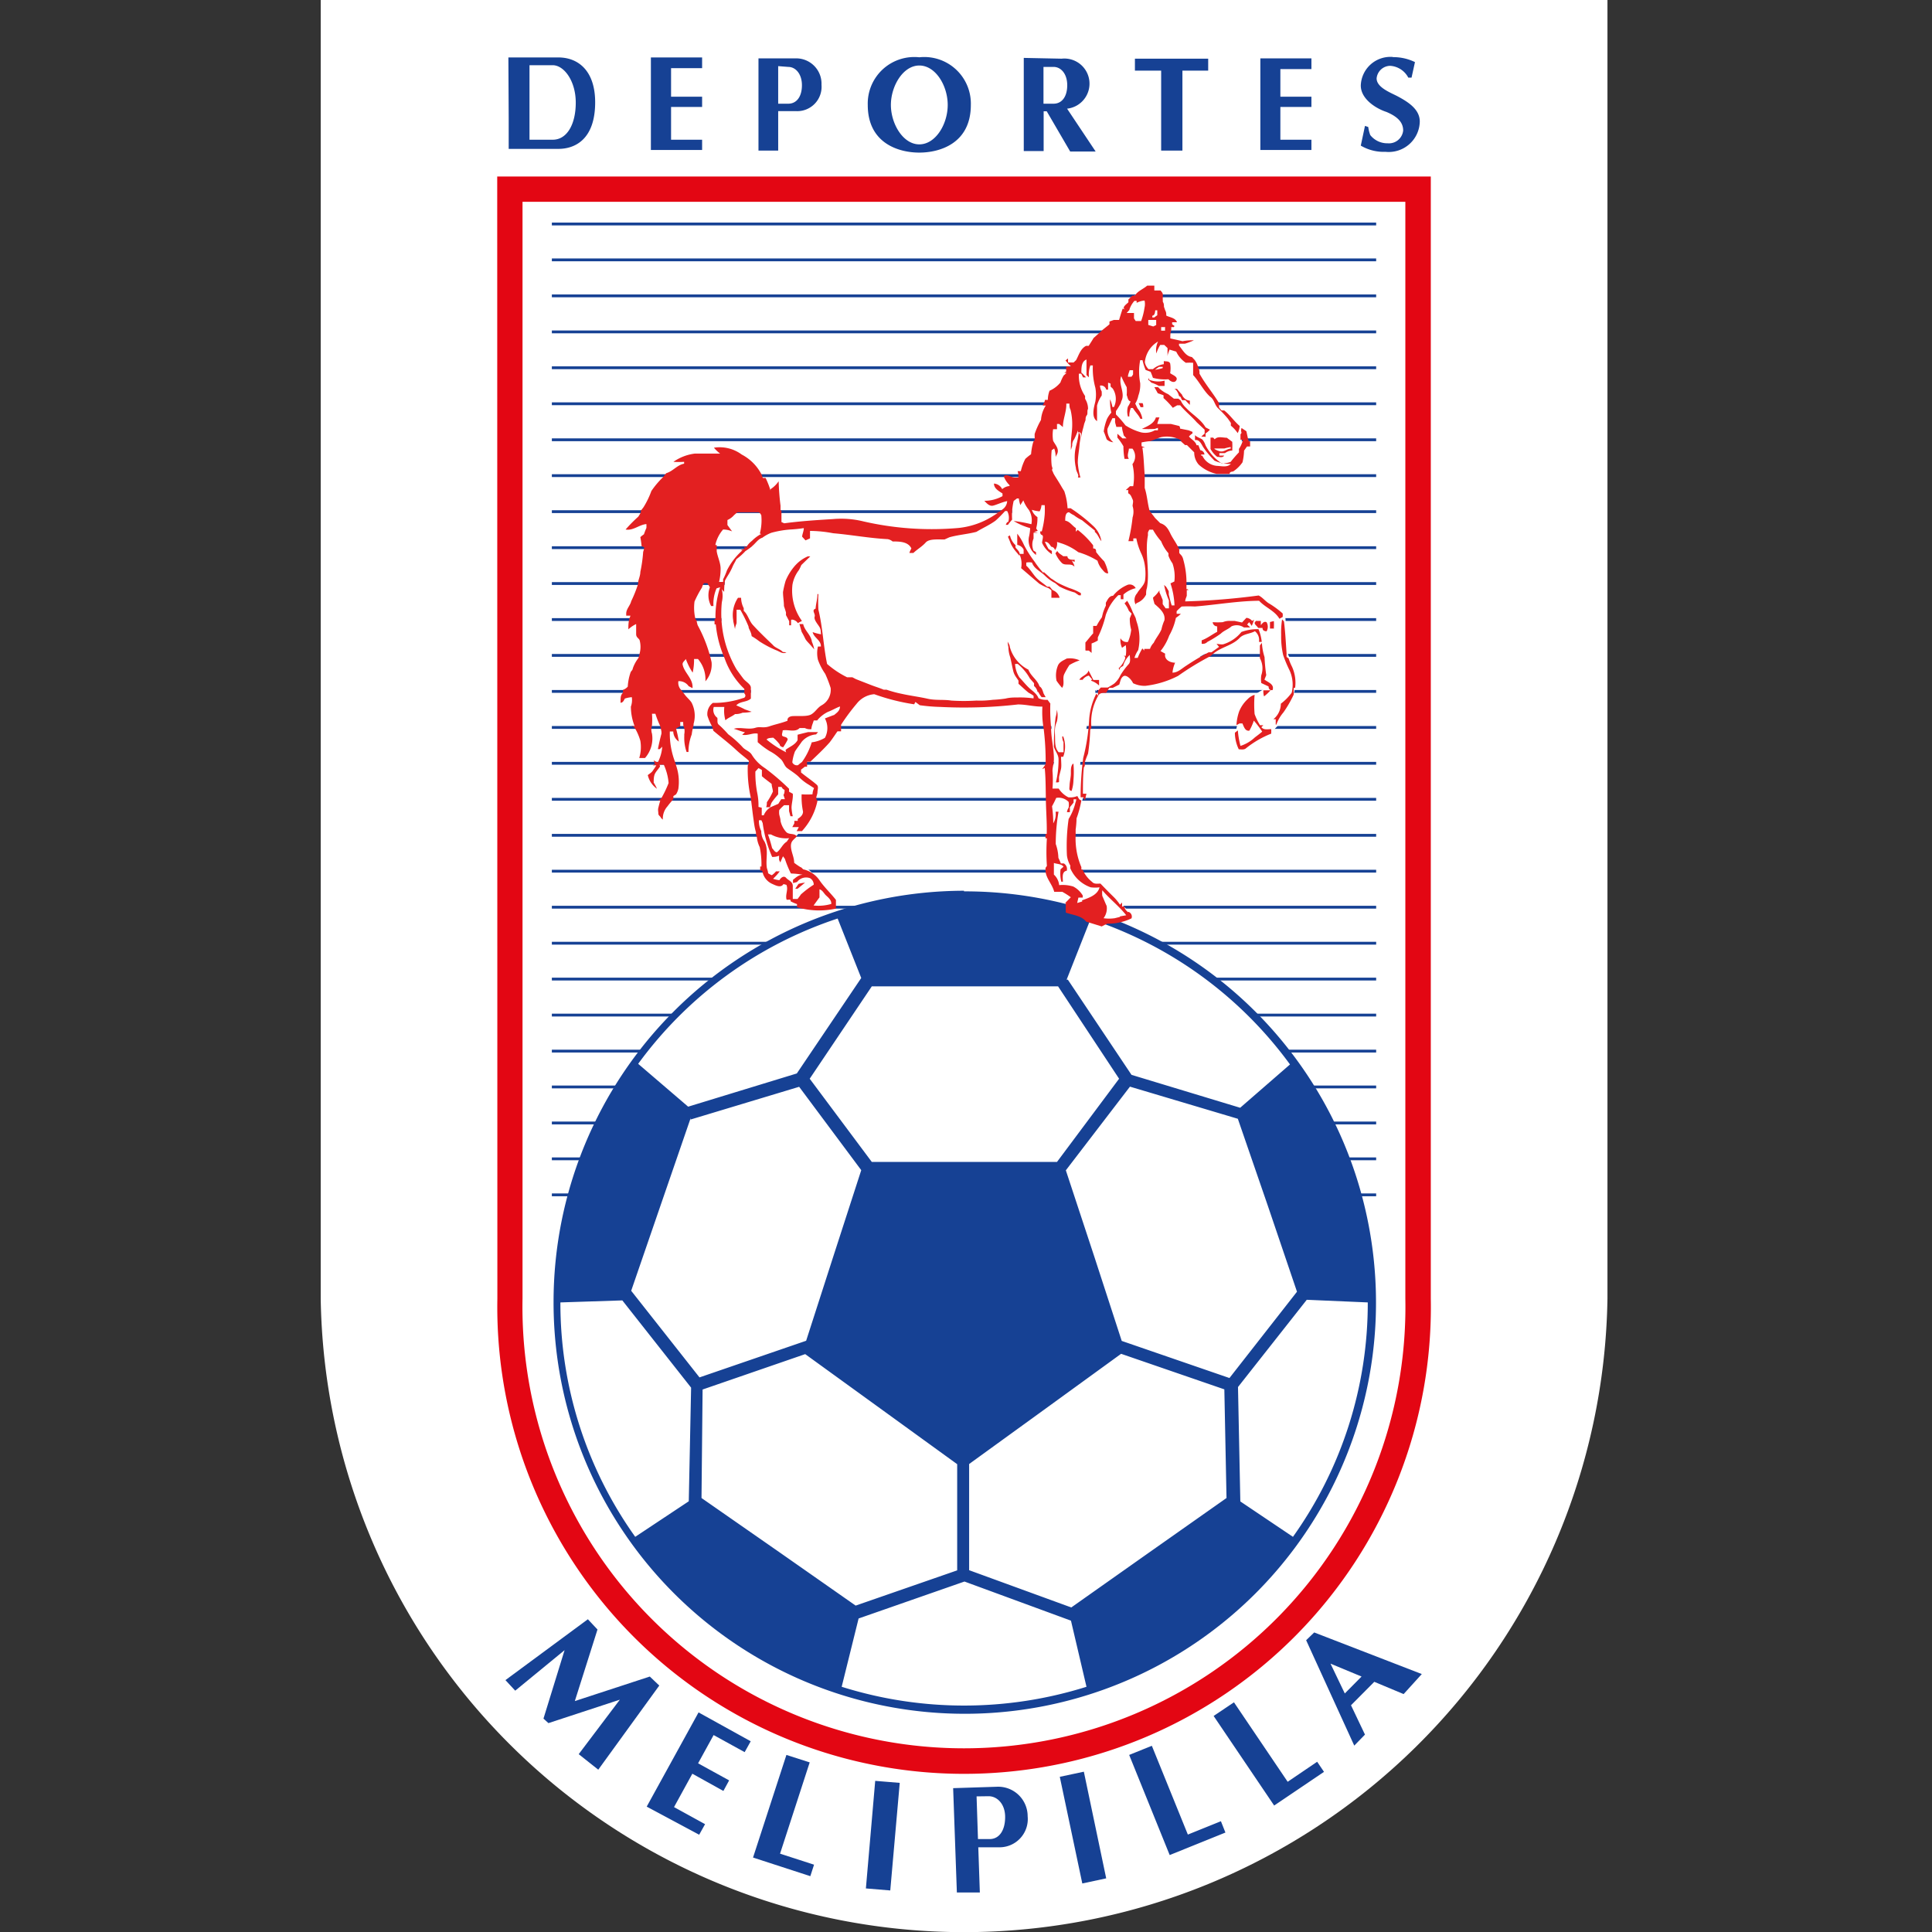
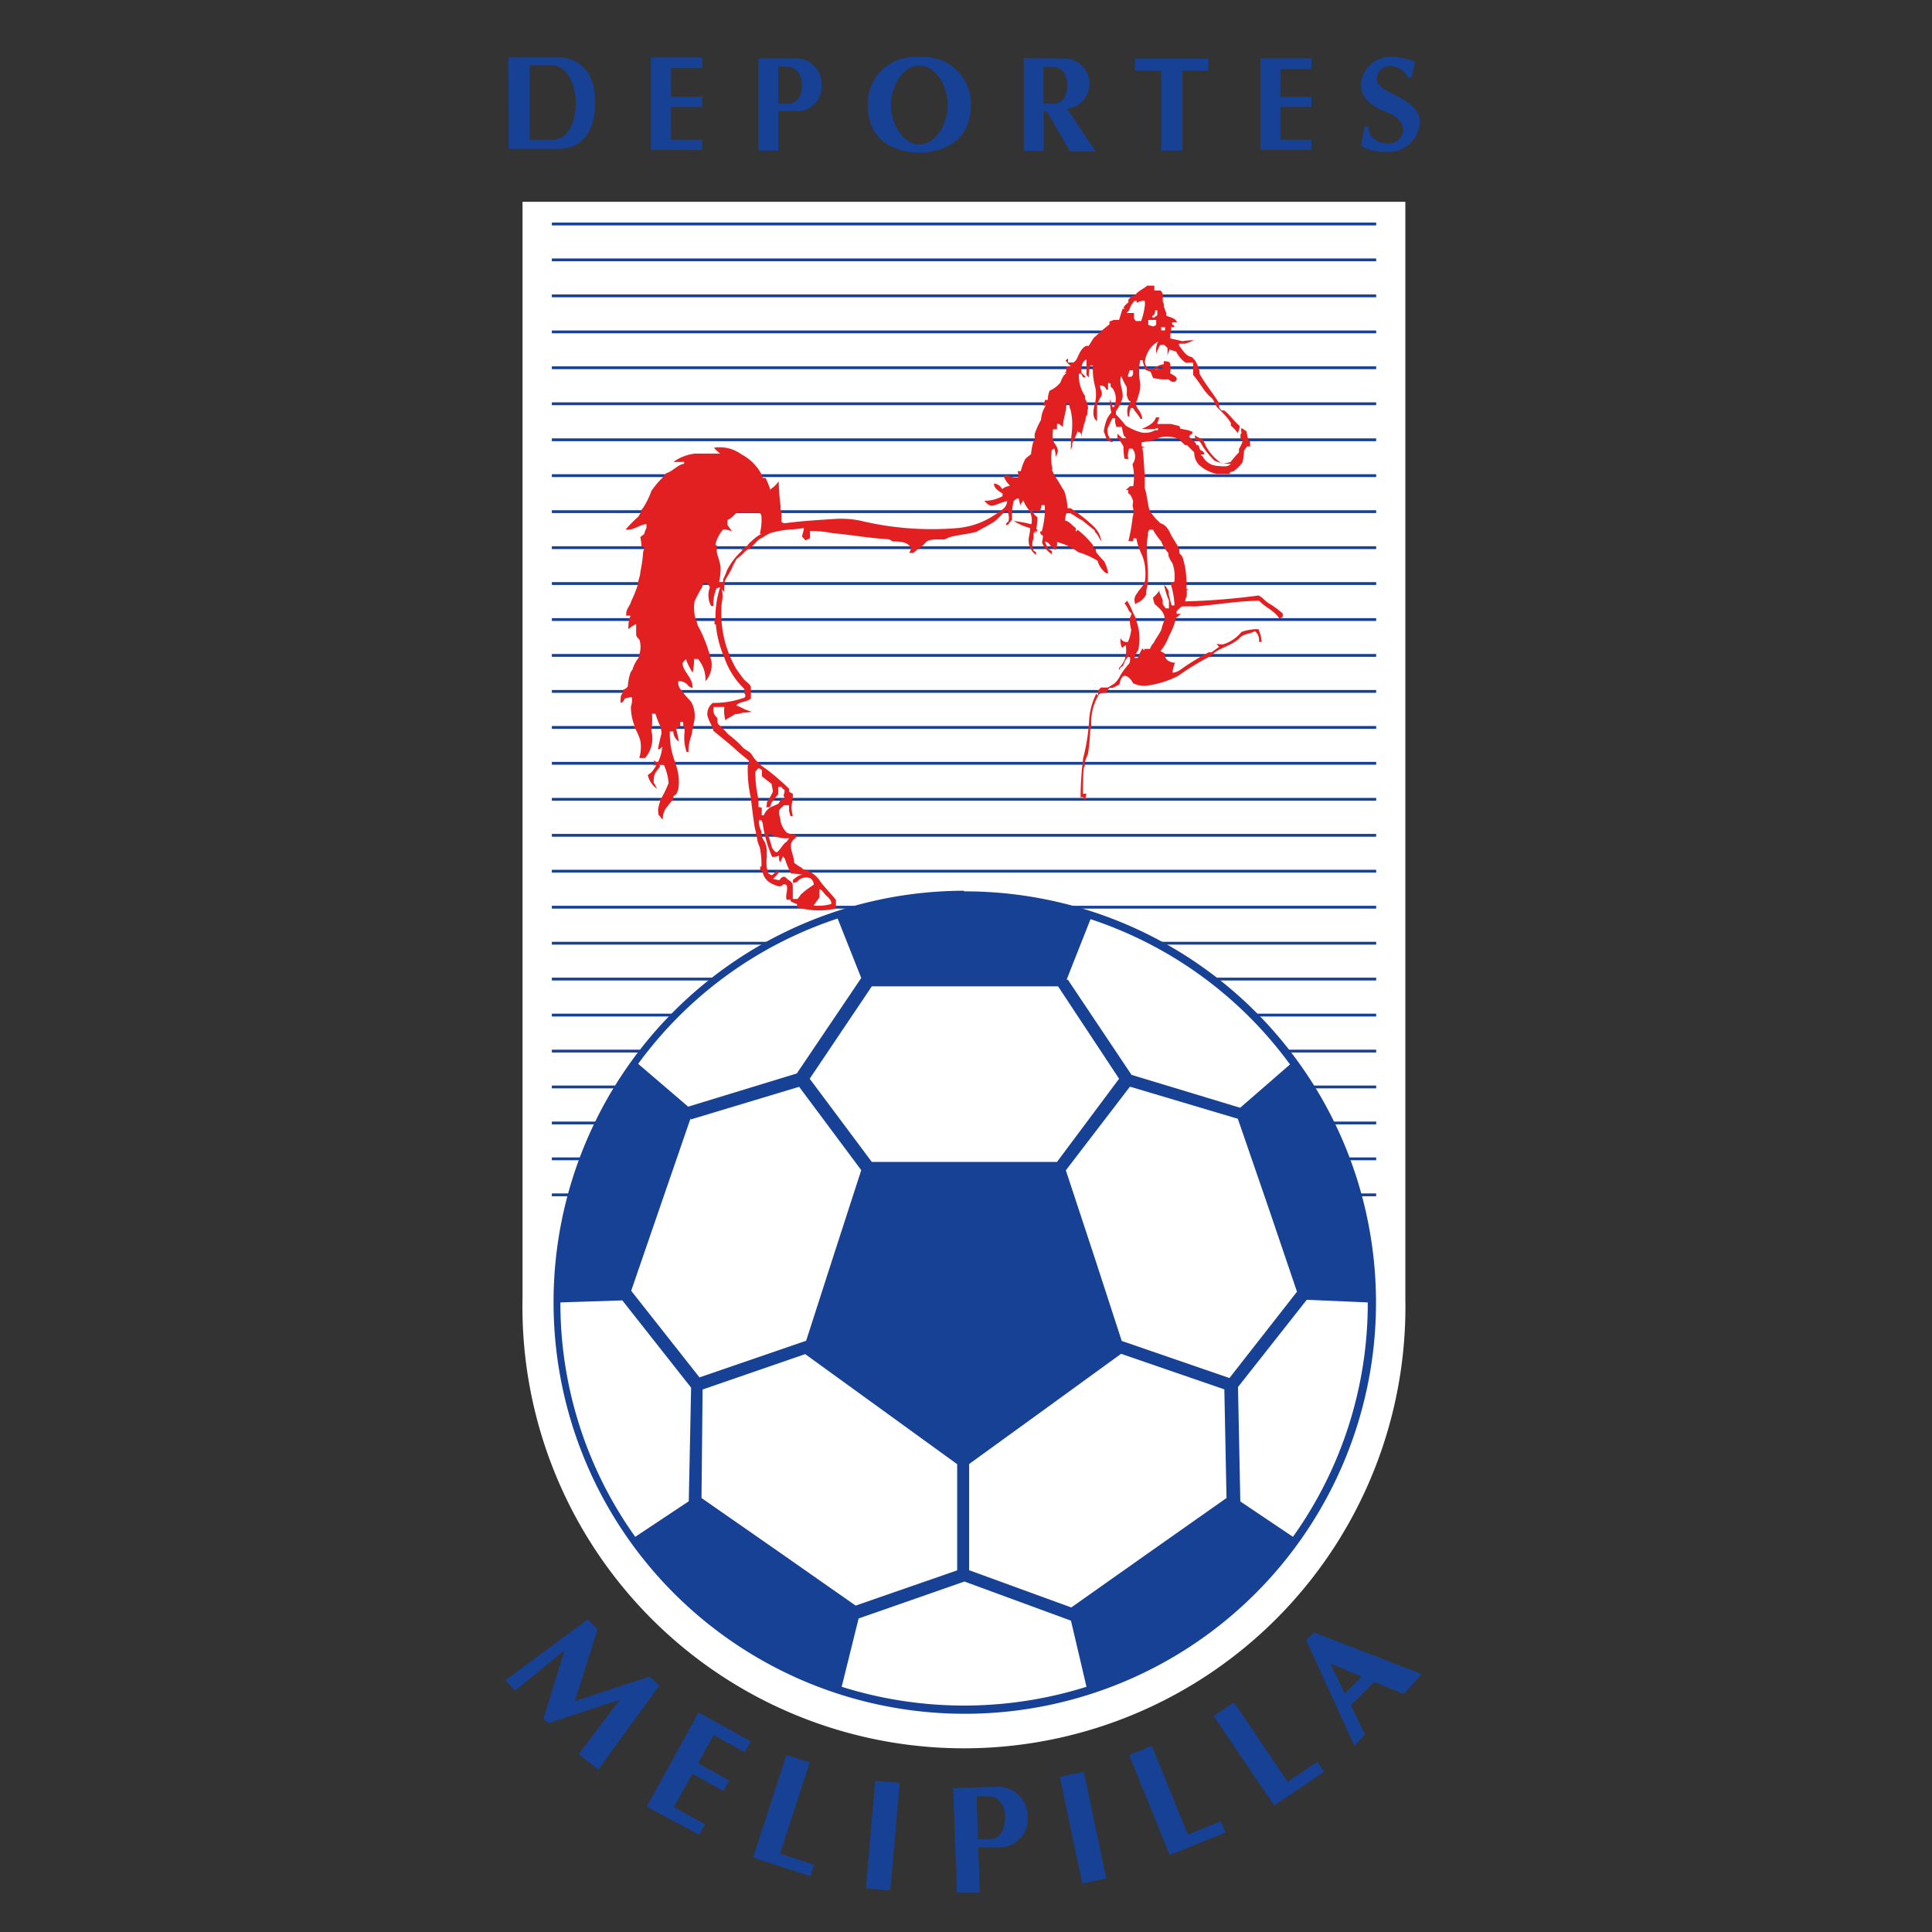
<svg xmlns="http://www.w3.org/2000/svg" width="500" height="500" fill="none">
  <rect width="100%" height="100%" fill="#333333" stroke="none" />
-   <path fill="#fff" d="M416.009 0v336.062a166.524 166.524 0 0 1-333.009 0V0h333.009Z" />
+   <path fill="#fff" d="M416.009 0v336.062V0h333.009Z" />
  <path fill="#fff" d="M135.228 52.227v283.835a114.253 114.253 0 0 0 114.237 116.4 114.249 114.249 0 0 0 81.545-34.226 114.254 114.254 0 0 0 32.692-82.174V52.228H135.228Z" />
  <path stroke="#164194" stroke-miterlimit="3.86" stroke-width=".73" d="M142.821 57.97h213.328M142.821 67.254h213.328M142.821 76.571h213.328M142.821 85.894h213.328M142.821 95.176h213.328M142.821 104.494h213.328M142.821 113.815h213.328M142.821 123.094h213.328M142.821 132.416h213.328M142.821 141.737h213.328M142.821 151.017h213.328M142.821 160.338h213.328M142.821 169.617h213.328M142.821 178.938h213.328M142.821 188.261h213.328M142.821 197.539h213.328M142.821 206.861h213.328M142.821 216.179h213.328M142.821 225.461h213.328M142.821 234.783h213.328M142.821 244.101h213.328M142.821 253.384h213.328M142.821 262.701h213.328M142.821 272.023h213.328M142.821 281.302h213.328M142.821 290.624h213.328M142.821 299.906h213.328M142.821 309.225h213.328" />
  <path fill="#fff" d="M144.025 336.946a105.46 105.46 0 1 1 210.92 0 105.46 105.46 0 0 1-210.92 0Z" />
  <path fill="#164194" d="M216.782 237.714a104.452 104.452 0 0 0-51.624 37.603l12.936 11.089 28.122-8.598 16.673-24.707-6.107-15.387Zm-71.752 99.352a104.094 104.094 0 0 0 19.364 60.664l13.861-9.2.602-29.408-17.797-22.578-16.03.522Zm72.797 99.473a105.667 105.667 0 0 0 63.355 0l-4.017-17.115-27.56-10.124-27.399 9.562-4.379 17.677Zm116.788-38.809a104.094 104.094 0 0 0 19.364-60.664l-15.789-.683-17.797 22.578.603 29.609 13.619 9.16Zm-.764-122.252a104.46 104.46 0 0 0-51.624-37.604l-6.187 15.669h.321l16.472 24.627 28.122 8.517 12.896-11.209Zm-84.367-44.795a106.42 106.42 0 0 1 98.481 65.595 106.418 106.418 0 0 1-23.013 116.066 106.425 106.425 0 0 1-181.69-75.399 106.421 106.421 0 0 1 106.222-106.423m24.346 24.748h-48.209l-16.07 23.904 16.07 21.534h47.928l16.07-21.534-15.789-23.904Zm-95.053 33.988-7.754 22.498-7.673 22.297 17.677 22.417 27.6-9.481 6.95-21.574 7.312-22.578-16.07-21.574-28.123 8.477.081-.482Zm2.772 98.428 20.087 13.981 19.806 13.86 26.275-9.119v-27.48l-19.244-13.941-20.087-14.543-26.556 9.16-.281 28.082Zm154.11-53.392-7.593-22.377-7.713-22.378-27.922-8.316-16.592 21.654 7.432 22.538 7.031 21.614 27.881 9.602 17.476-22.337Zm-58.414 81.715 20.088-14.181 20.087-14.142-.562-28.122-26.717-9.2-20.087 14.583-19.244 13.941v27.479l26.435 9.642Z" />
-   <path fill="#E30613" d="M135.228 52.227v283.835a114.253 114.253 0 0 0 114.237 116.399 114.248 114.248 0 0 0 81.546-34.226 114.252 114.252 0 0 0 32.691-82.173V52.227H135.228Zm-6.549-6.548H370.29v290.383a120.789 120.789 0 0 1-8.554 46.902 120.793 120.793 0 0 1-65.493 66.699 120.807 120.807 0 0 1-167.524-113.601l-.04-290.383Z" />
-   <path fill="#fff" d="M272.865 202.8a29.993 29.993 0 0 0 0-3.816c.039-1.093.16-2.18.362-3.255 0-2.651-.723-5.222-.764-8.035a41.789 41.789 0 0 1-.241-6.347l-.883-.563-7.553-.763h-.362l-2.893.201a22.31 22.31 0 0 1-3.294.321 24.814 24.814 0 0 1-4.258 0c-2.167.16-4.342.16-6.509 0-2.049-.281-4.017 0-6.146-.442-2.13-.442-4.42-.803-6.589-1.285a27.243 27.243 0 0 1-4.018-1.085h-.683c-1.044-.442-2.129-.763-3.214-1.165l-3.575-1.406-4.018 4.379c1.366 0 2.451.442 2.29.924-.442 1.286-3.173 6.107-3.535 6.749-.362.643-2.692 4.018-3.576 5.022a17.98 17.98 0 0 1-3.455 3.214 9.118 9.118 0 0 0-1.607 1.406c-.401.402-1.044 1.447-1.486 1.607-.442.161 3.696 3.375 3.696 3.375l-.482.321 1.085.683a4.455 4.455 0 0 0-.362 1.607h-.844c.264.81.264 1.682 0 2.491a47.978 47.978 0 0 1-2.209 4.901c.201.764.361 1.246.361 1.246l-.321.763-1.728 2.009-1.848 1.808.724 5.383a16.466 16.466 0 0 0 1.848 1.969 11.033 11.033 0 0 1 2.41 0s2.812 2.37 2.933 2.812a41.626 41.626 0 0 0 3.736 4.017v2.09a24.33 24.33 0 0 1-2.692.642l-4.459-.964-2.25-1.205-1.607-.643-.803-4.017s-1.125-1.005-1.286-.924l-.884.803-2.37-.683s-.964-2.009-1.085-2.45c-.12-.442-.321-4.018-.361-5.263a8.231 8.231 0 0 0-.844-2.652l-1.125-6.066s-.683-6.107-.924-7.392c-.241-1.286-.482-4.661-.482-4.661l1.245-1.205.322-.643a8.066 8.066 0 0 1-1.326-1.727c-.603-.965-1.848-1.165-2.491-2.089a30.67 30.67 0 0 0-3.656-3.214c-.803-.804-1.526-1.728-2.41-2.451-.884-.723-.281-1.205-.362-1.768a2.656 2.656 0 0 1-.964-2.852h2.652a10.057 10.057 0 0 0 .281 3.455 23.7 23.7 0 0 1 2.491-1.607 6.352 6.352 0 0 0 1.968-.362c.797.002 1.591-.079 2.371-.241l-1.728-.643a16.173 16.173 0 0 0-2.25-1.004c.964-1.125 2.652-.803 3.777-1.808v-2.812c0-.964-1.326-1.527-1.969-2.37a26.718 26.718 0 0 1-1.768-2.411 28.361 28.361 0 0 1-3.776-17.315 7.398 7.398 0 0 0 .201-3.375l.562.683c.007-.967.074-1.933.201-2.892.402-.844.964-1.607 1.406-2.411.255-.449.47-.92.643-1.406l.964-1.768c.842-.62 1.622-1.32 2.33-2.089a11.299 11.299 0 0 0 2.09-1.526c.723-.683 1.325-1.567 2.289-1.848a8.917 8.917 0 0 1 2.371-1.246 21.998 21.998 0 0 1 4.7-.924 25.794 25.794 0 0 0 3.495-.402c0 .764-.361 1.487-.401 2.21.259.353.541.688.843 1.004l1.165-.562v-1.929c2.009.042 4.01.244 5.986.603 4.701.442 9.361 1.286 14.062 1.527.21-.058.432-.058.642 0h10.325a14.828 14.828 0 0 1 3.777 0l1.285-.563c2.29-.642 4.661-.803 6.991-1.366 1.607-1.004 3.375-1.807 4.901-2.932.884-.764 1.687-1.648 2.491-2.491h.562c.442.884.542 1.899.282 2.852-.402 0-.523.402-.643.723h.402c.401-.642.803-1.285 1.245-1.928-.123-1.43-.001-2.87.362-4.259l.883-.602.282.08c.058.587.179 1.166.361 1.728.245-.404.513-.793.804-1.165l3.294-4.982 4.419-16.512 6.027-13.097 2.852-4.017s5.263-3.134 9.039-4.982l.442-4.259s.522-1.526.603-1.888c.08-.361 1.125-2.49 1.125-2.49.974-.405 1.926-.861 2.852-1.367 0-.2 3.696.523 3.817 1.125.12.603 1.848 4.5 1.888 4.74.04.242 1.165 1.327 1.165 1.447 0 .12-.201 4.299-.281 5.625l1.326 1.406 1.205.402a7.11 7.11 0 0 0 2.491 2.852h1.928v3.174c1.607 1.727 2.611 4.017 4.379 5.584 1.085.723 1.165 2.21 2.089 3.094.924.883 1.728 1.687 2.531 2.611l.723 1.085v.723a10.306 10.306 0 0 1 1.768 1.968 4.019 4.019 0 0 0 .482-1.647l.281.362a1.571 1.571 0 0 0 0 .964l-.321.402v1.446h.683a10.695 10.695 0 0 1-1.045 2.41v.844c-.418.4-.808.83-1.165 1.286a1.685 1.685 0 0 1 0 1.526c-.283.318-.665.53-1.084.603-.924.884-2.331.482-3.496.442a4.702 4.702 0 0 1-3.776-2.491h-.241l-2.089-3.535-3.696-2.813-5.223-.723v.201h-.804c-.378.224-.783.4-1.205.522l-3.455 1.407 1.085 8.035.924 13.538 4.017 1.286 5.062 9.2a20.674 20.674 0 0 1 0 10.445l1.848.724h2.451c5.544-.402 11.048-1.447 16.632-1.447 1.206 1.326 2.973 2.089 4.259 3.375l1.647.723.281 1.728.442 7.472.201 1.647 1.808 4.018.442 3.053-.362.884-.241 1.888-1.968 2.933-1.808 3.495-.402 1.326h.643l-2.129 2.29c-1.065.089-2.11.346-3.094.763-.401.482-3.776 2.893-3.776 2.893l-1.205-.322-1.206-3.093.603-2.451 4.5-7.472 2.41-1.447h1.245l.282-.964-1.688-1.727.282-1.969v-3.575l-.764-3.375v-1.647l.241-.884a11.164 11.164 0 0 0-.562-1.888 12.06 12.06 0 0 0-4.46.723 9.357 9.357 0 0 1-4.419 3.093c-.643.282-1.326 0-2.009 0l.683.804-1.968 1.366h-1.205a53.234 53.234 0 0 0-5.826 3.495 20.383 20.383 0 0 1-2.531 1.567 29.623 29.623 0 0 1-7.312 1.526 48.143 48.143 0 0 1-5.624-1.848 14.53 14.53 0 0 0-1.567-.241c-.3.371-.556.776-.763 1.206a6.392 6.392 0 0 1-1.567 2.129l-1.687 1.004h-1.768l-.763.804v1.285l-.442-.522a17.507 17.507 0 0 0-1.888 6.83 45.318 45.318 0 0 1-1.607 9.923 70.669 70.669 0 0 0-.603 8.758h.362l.883 1.728-.401 1.245-1.808 4.017-.884 6.187 1.727 8.035 3.656 3.496h2.33s6.951 7.271 7.232 7.472c.281.201 0 .884 0 .884l-3.335.803a16.021 16.021 0 0 1-3.093.482 72.128 72.128 0 0 1-7.513-3.053l.241-3.013v-1.527l-4.459-1.406-1.728-4.017v-9.401c0-.281-.401-7.714-.401-7.714v-5.303l.803-.04Z" />
  <path fill="#164194" d="m152.14 419.063 2.491 2.652-5.865 18.52 19.404-6.347 2.451 2.33-15.789 21.774-5.062-4.017 10.646-14.101-18.48 6.066-1.286-1.165 5.464-17.717-12.775 10.485-2.531-2.731 21.332-15.749Zm28.645 24.105 13.499 7.472-1.567 2.813-8.035-4.42-4.017 7.312 8.034 4.419-1.486 2.732-8.035-4.459-4.741 8.638 8.035 4.419-1.526 2.732-13.579-7.272 13.418-24.386Zm93.487 16.672 6.227-1.325 5.785 27.6-6.187 1.326-5.825-27.601Zm-27.6 2.933 11.249-.361a7.626 7.626 0 0 1 5.659 2.088 7.649 7.649 0 0 1 2.376 5.545 7.302 7.302 0 0 1-1.855 5.629 7.322 7.322 0 0 1-5.417 2.406h-5.504l.402 11.691h-5.946l-.964-26.998Zm6.066 2.129.362 11.049h3.013c2.531 0 4.017-2.29 4.017-5.705s-2.089-5.424-4.339-5.384l-3.053.04Zm-26.234-4.017 6.348.522-2.451 27.841-6.308-.522 2.411-27.841Zm87.581-16.793 5.263-3.535 13.9 20.569 7.634-5.183 1.767 2.612-12.896 8.718-15.668-23.181Zm-21.855 10.084 5.865-2.371 9.321 22.98 8.557-3.455 1.165 2.933-14.423 5.826-10.485-25.913Zm-88.706 0 6.026 1.928-7.673 23.623 8.798 2.852-.964 2.973-14.825-4.821 8.638-26.555Zm148.848-20.288-8.035-3.335 3.696 7.714 4.339-4.379Zm-12.254-11.41 27.841 10.767-4.7 5.182-7.593-3.174-6.026 6.067 3.615 7.593-2.772 2.852-12.454-27.278 2.089-2.009ZM224.576 27.158a12.047 12.047 0 0 1 8.261-11.793c1.634-.54 3.365-.725 5.077-.54a12.052 12.052 0 0 1 13.338 12.333c0 9.963-8.035 12.334-13.338 12.334-5.303 0-13.338-2.37-13.338-12.334Zm5.986 0c0 4.861 3.133 10.204 7.352 10.204 4.218 0 7.352-5.222 7.352-10.204s-3.134-10.204-7.352-10.204c-4.219 0-7.352 5.343-7.352 10.204Zm95.616-12.052h13.217v2.772h-8.035v7.15h8.035v2.652h-8.035v8.477h8.035v2.652h-13.217V15.106Zm34.309-.322a12.819 12.819 0 0 1 5.705 1.286l-.884 4.017h-.844a5.703 5.703 0 0 0-4.7-3.053 3.575 3.575 0 0 0-3.496 3.254c0 2.41 3.777 3.736 5.545 4.7 3.093 1.648 5.624 3.536 5.624 6.469a8.037 8.037 0 0 1-8.879 7.834 11.648 11.648 0 0 1-6.387-1.607l1.084-5.102.844.28a9.58 9.58 0 0 0 .522 2.09 5.59 5.59 0 0 0 4.5 2.13 3.696 3.696 0 0 0 4.017-3.295c0-1.928-1.165-3.495-4.339-4.821-2.611-.844-6.628-3.294-6.628-6.83a7.666 7.666 0 0 1 2.571-5.481 7.67 7.67 0 0 1 5.745-1.91m-90.434 2.57v9.522h2.612c2.169 0 3.535-1.848 3.535-4.781s-1.607-4.74-3.535-4.74h-2.612Zm4.701-2.129a6.504 6.504 0 0 1 7.171 5.765 6.509 6.509 0 0 1-5.765 7.171l7.392 11.089h-6.589l-6.066-10.406h-.803V39.09h-5.143V14.985l9.803.201Zm18.962 0h18.963v3.093h-6.669v20.69h-5.504V18.28h-6.79v-3.093Zm-156.681 1.647v19.324h6.026c3.696 0 5.946-4.017 5.946-9.601 0-5.585-3.013-9.683-5.986-9.683h-6.026m-5.424-2.008h12.936c5.223 0 9.522 3.535 9.522 11.61 0 9.481-5.103 12.053-9.522 12.053h-12.856v-8.035l-.08-15.628Zm36.88 0h13.258v2.772h-8.035v7.392h8.035v2.651h-8.035v8.477h8.035v2.652h-13.258V14.865Zm32.944 2.25v9.722h2.611c2.17 0 3.535-1.848 3.535-4.781s-1.647-4.74-3.535-4.74l-2.611-.202Zm-5.102-2.01h9.641a6.551 6.551 0 0 1 6.244 4.21c.319.835.464 1.727.425 2.62a6.303 6.303 0 0 1-6.508 6.83h-4.7V38.97h-5.102V15.106Z" />
-   <path fill="#fff" d="M272.464 203.405c.09-1.338.09-2.68 0-4.017 0-1.125.402-2.17.362-3.295 0-2.611-.723-5.182-.723-8.035a48.065 48.065 0 0 1-.281-5.986l-.643-.843-7.875-.442h-.321l-2.893.241a30.55 30.55 0 0 1-3.294.321 25.256 25.256 0 0 1-4.258.201 50.49 50.49 0 0 1-6.509 0c-2.049-.322-4.017 0-6.146-.442-2.13-.442-4.42-.804-6.629-1.286a32.994 32.994 0 0 1-4.018-1.084h-.723c-1.044-.442-2.129-.764-3.174-1.165l-3.615-1.407c-1.005 1.166-2.371 2.773-4.018 4.38 1.366 0 2.411.441 2.25.924a67.758 67.758 0 0 1-3.535 6.709c-.362.643-2.692 4.017-3.576 5.022a17.022 17.022 0 0 1-3.415 3.254 11.62 11.62 0 0 0-1.647 1.406c-.362.402-1.045 1.446-1.446 1.607-.402.161 3.656 3.375 3.656 3.375l-.483.281 1.125.723a4.3 4.3 0 0 0-.401 1.607h-.804a4.016 4.016 0 0 1 0 2.491 43.923 43.923 0 0 1-1.888 4.66c.241.763.361 1.245.361 1.245l-.281.724-1.727 2.048-1.848 1.808.723 5.384a16.533 16.533 0 0 0 1.848 1.968 11.288 11.288 0 0 1 2.41 0s2.772 2.371 2.893 2.813a46.237 46.237 0 0 0 3.776 4.017l.201 2.129c-.88.269-1.78.471-2.691.603l-4.46-.924-2.25-1.205-1.607-.643-.803-4.018s-1.165-1.004-1.286-.924l-.924.804-2.812-1.005s-1.004-2.048-1.125-2.45c-.12-.402-.281-4.018-.321-5.263a8.583 8.583 0 0 0-.844-2.692l-1.125-6.066s-.683-6.067-.964-7.392c-.281-1.326-.442-4.62-.442-4.62l1.245-1.246.282-.602a14.14 14.14 0 0 1-1.326-1.728c-.563-.964-1.808-1.205-2.491-2.089a27.587 27.587 0 0 0-3.616-3.214c-.843-.844-1.526-1.728-2.41-2.451-.884-.723-.281-1.205-.402-1.808a2.487 2.487 0 0 1-.924-2.812h2.852a9.036 9.036 0 0 0 .282 3.455c.723-.683 1.687-.964 2.491-1.607a4.86 4.86 0 0 0 1.968-.361c.776.059 1.555.059 2.33 0l-1.727-.643a16.114 16.114 0 0 0-2.25-1.005c.964-1.165 2.692-.803 3.776-1.807v-2.813c0-.924-1.366-1.566-1.968-2.37l-1.808-2.41a30.464 30.464 0 0 1-2.772-6.428 29.534 29.534 0 0 1-.964-10.928 7.25 7.25 0 0 0 0-3.334l.602.683c-.014-.969.053-1.936.201-2.893.402-.844.964-1.607 1.366-2.451.267-.434.496-.891.683-1.366.281-.602.643-1.165.924-1.767a16.622 16.622 0 0 0 2.33-2.089 16.95 16.95 0 0 0 2.089-1.607c.723-.683 1.286-1.567 2.29-1.848a8.785 8.785 0 0 1 2.33-1.286 25.2 25.2 0 0 1 4.862-.844c1.165 0 2.33-.241 3.535-.361 0 .723-.362 1.446-.442 2.209l.884.965 1.165-.523v-1.928c2.009.019 4.013.221 5.986.602 4.7.402 9.361 1.286 14.101 1.527.229.005.452.074.643.201h10.285a15.135 15.135 0 0 1 3.816 0l1.246-.562c2.29-.643 4.7-.804 6.99-1.407 1.647-1.004 3.415-1.767 4.942-2.892a28.654 28.654 0 0 0 2.45-2.491h.563a3.606 3.606 0 0 1 .281 2.812c-.361 0-.482.442-.643.764h.402l1.246-1.889a11.574 11.574 0 0 1 .401-4.258l.844-.643h.482c.076.588.211 1.166.402 1.728.241-.442.522-.804.763-1.206l3.174-5.383 4.419-16.512 6.067-13.097 2.812-4.017s5.303-3.134 9.079-4.982c.201-1.969.402-4.299.402-4.299s.562-1.486.643-1.848c.08-.361 1.085-2.53 1.085-2.53a29.153 29.153 0 0 0 2.892-1.327c0-.24 3.696.523 3.777 1.125.08.603 1.848 4.46 1.928 4.74.08.282 1.165 1.287 1.165 1.447 0 .16-.241 4.299-.281 5.625.482.482.924.964 1.285 1.406l1.246.361a6.866 6.866 0 0 0 2.45 2.893c.643-.04 1.287-.04 1.929 0v3.174c1.607 1.727 2.651 4.017 4.379 5.584 1.125.723 1.165 2.21 2.129 3.053.964.844 1.728 1.728 2.491 2.652l.723 1.085v.723a9.025 9.025 0 0 1 1.768 1.928c.28-.492.445-1.042.482-1.607l.281.362a1.571 1.571 0 0 0 0 .964l-.281.402v1.406h.643a7.348 7.348 0 0 1-1.045 2.37v.884a8.53 8.53 0 0 0-1.165 1.245c.201.603.322 1.165 0 1.567a2.093 2.093 0 0 1-1.044.603c-.924.884-2.371.482-3.536.442a4.783 4.783 0 0 1-3.736-2.491h-.241l-2.049-3.495-3.696-2.813-5.183-.441v.2h-.803a3.16 3.16 0 0 1-1.205.482l-3.415 1.447 1.084 8.035.884 13.539 4.018 1.245 4.901 9.2a20.57 20.57 0 0 1-.201 10.486l1.848.683h2.451c5.544-.442 11.088-1.447 16.632-1.487 1.246 1.366 3.013 2.129 4.299 3.415l1.607.723.321 1.728.402 7.432.201 1.647 1.808 4.018.442 3.053-.322.884-.281 1.888-1.928 2.933-1.808 3.455-.402 1.366h.643l-2.169 2.25a10.109 10.109 0 0 0-3.054.803c-.401.442-3.816 2.852-3.816 2.852l-1.165-.281-1.165-3.174.602-2.45 4.46-7.473 2.41-1.446 1.286.201.241-.964-1.688-1.768.322-1.928-.201-3.576-.804-3.415v-1.647l.282-.844a14.857 14.857 0 0 0-.603-1.888 12.055 12.055 0 0 0-4.419.723 9.643 9.643 0 0 1-4.42 3.094c-.642.281-1.365 0-2.008 0l.643.763-1.969 1.406h-.964c-2 1.05-3.945 2.204-5.826 3.455-.78.61-1.613 1.148-2.49 1.607a30.414 30.414 0 0 1-7.312 1.527 46.695 46.695 0 0 1-5.625-1.688l-1.526-.281a5.79 5.79 0 0 0-.764 1.246 6.943 6.943 0 0 1-1.607 2.129c-.522.362-1.084.683-1.647 1.004h-1.808l-.723.844v1.286l-.442-.523a17.493 17.493 0 0 0-1.848 6.79 49.83 49.83 0 0 1-1.526 9.802 71.36 71.36 0 0 0-.643 8.799h.402l.883 1.727-.401 1.205-1.808 4.018-.884 6.187 1.687 8.035 3.696 3.455h2.33s6.991 7.191 6.991 7.392v.844s-2.973.683-3.294.843a17.18 17.18 0 0 1-3.094.442 72.795 72.795 0 0 1-7.513-3.013v-4.54l-4.459-1.446-1.727-4.017v-9.401c0-.241-.402-7.714-.402-7.714v-5.303l1.044-.04Z" />
  <path fill="#E32021" d="M324.812 163.392a2.893 2.893 0 0 1 1.004 2.732h.724a11.73 11.73 0 0 0-.844-3.294 12.034 12.034 0 0 0-4.419.723 9.643 9.643 0 0 1-4.419 3.093c-.643.281-1.366 0-2.009 0l.643.764-1.969 1.406h-.723a64.458 64.458 0 0 0-5.785 3.455c-1.165.723-2.17 1.808-3.576 1.808a8.04 8.04 0 0 1 .683-2.572c-1.326 0-2.892-.803-2.571-2.33l-1.205-.683a14.01 14.01 0 0 0 2.249-4.017 15.83 15.83 0 0 0 1.728-4.58 7.683 7.683 0 0 0 1.286-1.045h-1.085a3.895 3.895 0 0 1 0-.683c.399-.432.829-.834 1.285-1.205 1.138-.06 2.278-.06 3.415 0 5.544-.442 11.089-1.446 16.633-1.486 1.607 1.767 4.017 2.531 5.263 4.66l.843-.482c.019-.294.019-.59 0-.884a23.465 23.465 0 0 0-3.415-2.531c-1.044-.562-1.727-1.607-2.812-2.129a177.19 177.19 0 0 1-19.003 1.526c0-.482.242-.964.402-1.446v-1.486h.482l-.321-.241h-.241v-1.045a22.168 22.168 0 0 0-.844-6.669 2.45 2.45 0 0 0-.723-1.286l-.281-.321a5.944 5.944 0 0 1 0-.844c-.563-1.526-1.647-2.812-2.33-4.258-.683-1.446-1.326-2.25-2.612-2.652l-1.325-1.326-.362-.482-1.045-1.325c-.562-1.969-.642-4.018-1.285-5.986v-3.335c-.201-2.37-.241-4.741-.603-7.111h.683l-.884-.361a7.768 7.768 0 0 1 0-.965 17.656 17.656 0 0 1 2.17-.321c.964-.281 1.888-.763 2.892-1.045a7.598 7.598 0 0 1 5.424.965h-.442l1.205 1.084h.482l1.889 1.889a4.733 4.733 0 0 0 1.165 3.173 10.156 10.156 0 0 0 4.66 2.411h3.334c0-.563.523-.563.924-.643a9.015 9.015 0 0 0 2.411-2.37 15.16 15.16 0 0 0 .402-3.013l.763-1.085h.804v-1.326h-.362c-.241-.844-.402-1.727-.603-2.611l-1.245-.844c-.159.4-.159.846 0 1.246l-.281.401v1.406h.642a7.341 7.341 0 0 1-1.044 2.371c.02.294.02.589 0 .884a30.974 30.974 0 0 0-2.129 2.45 5.712 5.712 0 0 1-2.33.402 12.462 12.462 0 0 1-4.179-4.66 4.83 4.83 0 0 0-.803-1.487c-.603-.442-1.406-.602-1.929-1.165v1.286c1.206-.201 1.648 1.084 2.17 1.888l.683.964a30.755 30.755 0 0 0 2.169 2.451 9.003 9.003 0 0 0 4.259.843c-.924 1.005-2.411.563-3.616.523a4.573 4.573 0 0 1-2.246-.816 4.57 4.57 0 0 1-1.53-1.836h-.282a.7.7 0 0 1 0-.281h.844a1.248 1.248 0 0 0-1.085-1.125l-.482-1.285h-.482c-.241-1.005-1.326-1.487-1.968-2.25.258-.32.571-.592.924-.804a1.503 1.503 0 0 1 0-.402l-1.005-.401-2.209-.442s0-.522-.241-.683l-2.13-.522h-3.535c.151-.574.339-1.138.562-1.688h-.924c-.482 1.647-2.249 2.29-3.615 2.973 1.11.06 2.224.06 3.334 0l.804-.281c.02.214.02.429 0 .643h-.804a4.98 4.98 0 0 1-3.575.522 14.273 14.273 0 0 1-4.018-1.808 27.293 27.293 0 0 0-2.45-2.812 6.21 6.21 0 0 1 0-.884c.426-.605.815-1.236 1.165-1.888.084-.208.152-.423.2-.643 1.166-2.129-.883-4.46 0-6.508.404.981.874 1.934 1.407 2.852.06.682.06 1.367 0 2.049.281.603.241 1.406 1.004 1.647a5.208 5.208 0 0 1-.683 1.326 4.662 4.662 0 0 0 0 2.571h.362a5.134 5.134 0 0 1 .401-2.209h.523c.562 1.004 1.446 1.767 1.928 2.812h.522a5.544 5.544 0 0 0-1.245-2.692l-.603-1.245a6.073 6.073 0 0 0 .804-2.049 8.051 8.051 0 0 0 .482-3.254 15.568 15.568 0 0 1 0-5.946h.602c.183.868.452 1.716.804 2.53l1.285.483c.215.482.416 1.004.603 1.567 1.309.35 2.668.473 4.018.361.482.563 1.566 1.125 2.048.241.483-.884-.964-1.325-1.606-1.808.14-.837.14-1.693 0-2.53-.282-.643-1.085-.483-1.648-.603v.803a5.465 5.465 0 0 0-2.812 1.286h-1.125a3.216 3.216 0 0 1-.964-1.808 6.954 6.954 0 0 1 3.415-5.343 5.14 5.14 0 0 0-.442 3.093c.244-.774.581-1.516 1.004-2.21h1.045l.844.804v2.25c0-.643.321-1.245.522-1.848l1.727.522a7.193 7.193 0 0 0 2.491 2.893c.629-.04 1.26-.04 1.888 0v3.174c1.607 1.727 2.652 4.017 4.379 5.584 1.125.723 1.166 2.209 2.13 3.053.881.834 1.713 1.72 2.491 2.652l.763 1.084v.724a9.051 9.051 0 0 1 1.768 1.928 4.919 4.919 0 0 0 .522-1.848c-1.487-1.246-2.531-2.893-4.018-4.018h-.683l-.642-.763v-1.125c-1.567-2.611-3.616-4.981-5.062-7.633 0-.482 0-.964-.282-1.446a5.82 5.82 0 0 0-.964-2.09l-.723-.763c-1.647-.24-2.37-1.848-3.335-2.973v-.482h1.527c.798-.235 1.577-.53 2.33-.884a14.63 14.63 0 0 0-2.973.241c-1.044-.28-2.089-.482-3.133-.723v-.723c.018-.517.099-1.03.241-1.526v-.683h.683c.049-.097.102-.19.16-.282l-.602-.442a2.4 2.4 0 0 1 0-.522h1.245c-.402-1.165-1.848-1.245-2.772-1.727 0-.442 0-.884-.281-1.366l-.321-.924c0-.442 0-.844-.282-1.246a14.61 14.61 0 0 1 0-1.848c0-.482-.361-.803-.602-1.125h-1.607v-1.245h-1.848c-1.045.924-2.451 1.366-3.174 2.571h-.643l-1.044 1.004v.683c0 .241-2.009 1.366-.844 1.929l-.643-.241a82.617 82.617 0 0 0-.924 2.933h-1.366l-1.125.401v.723c-.683.603-1.446 1.125-2.089 1.728l-1.326 1.205-.683.603c-.401.683-.843 1.366-1.285 2.049h-.683c-1.447.763-1.848 2.37-2.571 3.696l-.643.602h-1.446v-1.044l-.643.522c.439.56.923 1.084 1.446 1.567h-1.286v1.326l-.482.321h.603l-.763.683c-.338.575-.621 1.18-.844 1.808a7.392 7.392 0 0 1-2.812 2.129 6.86 6.86 0 0 0-.442 2.37h-.764c0 .483-.361.965-.562 1.447h.804a7.791 7.791 0 0 0-1.246 3.736 20.075 20.075 0 0 0-1.647 3.656v.562c.019.335.019.67 0 1.005l-.362.482a16.433 16.433 0 0 0-.562 3.174c-.523.367-1.019.77-1.487 1.205a13.145 13.145 0 0 0-1.165 3.174h-.843c.141.401.222.82.241 1.245v.362c-.721.15-1.472.05-2.13-.282-.562-.2-1.124-.482-1.687 0a6.099 6.099 0 0 0 1.487 2.29.448.448 0 0 1 0 .241 3.22 3.22 0 0 0-1.889.804 2.565 2.565 0 0 0-2.129-1.446c0 1.285 1.246 1.928 2.21 2.571v.683a9.639 9.639 0 0 1-4.701 1.205c.603.643 1.326 1.487 2.29 1.246.964-.242 2.371-.925 3.616-1.166a2.776 2.776 0 0 1-.884 1.889l-1.125.884-1.446.2h1.165l-1.125.724a20.618 20.618 0 0 1-9.16 3.254 79.046 79.046 0 0 1-24.587-1.688 24.092 24.092 0 0 0-8.035-.602c-4.017.241-8.356.522-12.494 1.084l-.723-.321v-3.013h.683-.924v-1.245a63.11 63.11 0 0 1-.482-6.308 7.243 7.243 0 0 1-2.089 2.049 1.503 1.503 0 0 0 0 .402 21.589 21.589 0 0 0-1.286-3.295h-.723l-.281-.803a12.05 12.05 0 0 0-5.183-5.263 9.597 9.597 0 0 0-7.191-1.768 9.562 9.562 0 0 0 1.607 1.527h-6.589c-1.98.254-3.868.985-5.504 2.129.923.06 1.849.06 2.772 0v.482c-1.808.322-2.892 1.969-4.62 2.451l-.522.643-.362.442a22.785 22.785 0 0 0-2.973 3.535 21.54 21.54 0 0 1-2.048 4.218l-.683.884v.482l-.643 1.045a36.898 36.898 0 0 0-3.295 3.334c1.969.362 3.496-1.245 5.384-1.406.018.335.018.67 0 1.005-.241.522-.442 1.084-.643 1.647a8.06 8.06 0 0 0-.924.723c.147.771.254 1.548.321 2.33l.683.322c0 .401-.2.843-.281 1.245a36.098 36.098 0 0 1-.723 5.102c0 .844-.362 1.687-.562 2.531.017.174.017.349 0 .522a33.456 33.456 0 0 1-1.808 4.54c-.241 1.085-1.246 1.969-1.286 3.134v.602h1.085a8.346 8.346 0 0 1-.322.924c-.168.86-.235 1.737-.2 2.612a7.695 7.695 0 0 1 2.008-1.366v2.611c0 .844.603 1.005.884 1.527a6.589 6.589 0 0 1 0 3.535c-.04.422-.163.831-.361 1.205a9.35 9.35 0 0 0-1.407 2.652c0 .321-.361.603-.522.884a13.387 13.387 0 0 0-.763 3.776 2.9 2.9 0 0 1-1.246.844v.763c-.763.643-.562 1.688-.642 2.571.642 0 .883-.602 1.125-1.084a8.49 8.49 0 0 1 1.807-.362 4.974 4.974 0 0 1-.241 2.451 14.108 14.108 0 0 0 1.005 5.142l-.884-.281c.355.209.679.466.964.763a14.34 14.34 0 0 1 1.366 3.214 9.799 9.799 0 0 1-.281 4.46h1.486a7.619 7.619 0 0 0 1.616-2.95 7.623 7.623 0 0 0 .192-3.358 3.501 3.501 0 0 1 0-2.129c.08-1.003.08-2.01 0-3.013h.884a24.447 24.447 0 0 0 1.205 3.093c.159.513.28 1.037.362 1.567v.482a62.22 62.22 0 0 0-.924 4.018h.482l.643-.643a10.331 10.331 0 0 1-1.125 4.017 1.689 1.689 0 0 1-1.085-.562l.321 1.085-.562.281h.924c-.281.482-.603.924-.924 1.406-.321.482-.844.763-1.286 1.125a5.944 5.944 0 0 0 2.371 3.535 12.172 12.172 0 0 0-.844-1.607c0-.683 0-1.325.201-1.968s.803-1.286 1.245-1.888c.442-.603 0-.563 0-.764h1.165c.69 1.495 1.111 3.1 1.246 4.741a26.952 26.952 0 0 1-1.929 4.017l-.763.482h.563c-.201.603-.362 1.246-.523 1.889-.16.642 0 1.004 0 1.526 0 .523.563.683.683 1.125l.482.442a4.737 4.737 0 0 1 1.206-3.455c.474-.643.984-1.26 1.526-1.848a5.663 5.663 0 0 1 0-.803l.683-.442c.293-.454.497-.958.603-1.487a12.865 12.865 0 0 0-.522-5.785 8.568 8.568 0 0 1-.282-.964 20.474 20.474 0 0 1-1.406-8.035h.884a3.257 3.257 0 0 0 1.446 2.611 31.368 31.368 0 0 0-.723-3.375l1.085-.602v-1.085h.763c0 .563 0 1.085.281 1.607.103.517.103 1.05 0 1.567v.562a10.936 10.936 0 0 0 .603 4.018h.482c0-1.552.286-3.091.844-4.54.102-.814.264-1.619.482-2.41v-.322a7.474 7.474 0 0 0-.522-5.504c-.523-.803-1.286-1.366-1.808-2.129-.29-.331-.558-.68-.804-1.045a2.731 2.731 0 0 1-.803-2.37 2.98 2.98 0 0 1 2.651 1.286l1.005.522c.241-2.451-2.21-4.017-2.571-6.187 0-.602.602-.924.843-1.366a17.138 17.138 0 0 0 1.768 3.536c.261-1.16.383-2.347.361-3.536h1.005a8.031 8.031 0 0 1 1.928 5.785 6.577 6.577 0 0 0 1.607-4.941 36.582 36.582 0 0 0-3.615-9.602 14.376 14.376 0 0 1-.322-1.406h-.201a12.326 12.326 0 0 1-.281-4.7 27.22 27.22 0 0 1 1.969-3.697c0-.321.281-.683.441-1.044h.925l.642 1.044a5.872 5.872 0 0 0 .322 4.862h.602a9.97 9.97 0 0 1 .804-4.58l.924-.282a24.937 24.937 0 0 0-1.205 8.236h-.241v1.366h.321c.256 2.761.92 5.469 1.969 8.035l.361.884a20.096 20.096 0 0 0 4.741 7.473l.321.321v1.205a.643.643 0 0 1-.361 1.165 23.29 23.29 0 0 1-7.794 1.246 3.575 3.575 0 0 0-1.406 3.294c.287.937.678 1.84 1.165 2.692.157.39.278.793.361 1.205 1.929 1.647 4.018 3.214 5.825 4.901 1.808 1.688 2.893 2.25 4.018 3.576l-.643-.723c0 .401 0 .843-.281 1.245a32.882 32.882 0 0 0 .803 8.397.611.611 0 0 0 0 .241c.241 1.647.402 3.334.643 5.021.241 1.688.322 2.451.683 3.656a.448.448 0 0 0 0 .241c0 .242 0 .483.201.724a7.72 7.72 0 0 0 .763 2.852c.346 1.65.495 3.336.442 5.022h-.321v1.044h.482l.281.924a4.43 4.43 0 0 0 2.451 2.572c.884.401 2.169 1.044 2.812 0l.763.2c.523 1.206-.281 2.451 0 3.656 0 .442.724 0 1.085.282v.321c.53.282 1.081.523 1.647.723.02.268.02.536 0 .804a20.088 20.088 0 0 0 10.084.361v-2.25c-1.406-1.807-3.133-3.374-4.379-5.262a6.943 6.943 0 0 0-4.098-2.652l-.562-.562v1.124a9.568 9.568 0 0 0 0-1.044 17.263 17.263 0 0 1-1.768-1.205c0-1.487-.803-2.813-.843-4.299-.041-1.486.964-1.768 1.526-2.571-.723-.884-1.968-.322-2.732-1.085a6.305 6.305 0 0 1-1.486-2.852c0-.563-.201-1.125-.322-1.648a4.056 4.056 0 0 1 0-1.205c.385-.445.801-.861 1.246-1.245h1.285v1.526l.362 1.326h.603a12.8 12.8 0 0 1-.322-2.169c0-1.205.442-2.411.322-3.656l-.965-.522v-.764a59.848 59.848 0 0 0-6.186-5.303 11.033 11.033 0 0 1-3.455-3.495c-.563-.964-1.808-1.205-2.491-2.089a27.587 27.587 0 0 0-3.616-3.214 27.746 27.746 0 0 0-2.411-2.451c-.562-.442-.281-1.205-.401-1.808a2.527 2.527 0 0 1-.924-2.812h2.732a9.035 9.035 0 0 0 .281 3.455c.723-.683 1.687-.964 2.491-1.607a4.86 4.86 0 0 0 1.968-.361 11.54 11.54 0 0 0 2.33-.241l-1.727-.603a23.055 23.055 0 0 0-2.25-1.045c1.004-1.124 2.692-.763 3.776-1.767v-2.812c0-.925-1.365-1.567-1.968-2.371a92.338 92.338 0 0 1-1.768-2.41 29.368 29.368 0 0 1-2.772-6.428 28.716 28.716 0 0 1-1.004-10.928 7.223 7.223 0 0 0 0-3.334l.602.683c-.014-.968.053-1.936.201-2.893.402-.844.964-1.607 1.406-2.451.239-.443.453-.899.643-1.366.281-.602.643-1.165.924-1.767a16.622 16.622 0 0 0 2.33-2.089 14.356 14.356 0 0 0 2.089-1.607c.724-.683 1.326-1.567 2.29-1.848a9.489 9.489 0 0 1 2.331-1.286 25.67 25.67 0 0 1 4.861-.844 34.952 34.952 0 0 0 3.535-.361c0 .723-.362 1.446-.442 2.209l.884.965 1.165-.523v-1.928c2.01.017 4.013.219 5.986.603 4.701.401 9.361 1.285 14.101 1.526.475.082.919.291 1.286.603 1.687 0 4.017 0 4.861 1.808a6.117 6.117 0 0 0-.522 1.165h1.044c1.005-.964 2.25-1.647 3.174-2.692.924-1.044 3.254-.763 4.902-.803l1.245-.563c2.29-.643 4.7-.803 6.99-1.406 1.648-1.004 3.415-1.768 4.942-2.893.884-.763 1.687-1.647 2.491-2.49h.522c.236.425.382.893.43 1.377.049.483-.002.972-.149 1.435-.361 0-.482.442-.643.763h.563c.321-.482.723-.924 1.085-1.366a16.056 16.056 0 0 1 .401-4.821l.844-.643h.482c.081.587.215 1.166.402 1.728.241-.442.522-.804.763-1.245a9.01 9.01 0 0 0 1.446 2.49 5.137 5.137 0 0 1 .643 3.696 36.675 36.675 0 0 0-4.58-.843 16.722 16.722 0 0 0 4.259 1.848 11.234 11.234 0 0 1-.322 2.33 4.7 4.7 0 0 0 1.849 4.62v-.723l-.643-.402a4.012 4.012 0 0 1 0-3.133v-1.487h1.125l-1.005-.241.964-.241-.401-.643c.247-.957.355-1.945.321-2.933a3.527 3.527 0 0 1-1.446-1.888 8.882 8.882 0 0 0 2.009.402c.28-.492.445-1.042.482-1.607h.843c.04.776.04 1.554 0 2.33a24.09 24.09 0 0 1-.763 4.46h-.402c0 .482 0 .763.482.964.482.201 0 1.325 0 2.008a6.63 6.63 0 0 0 2.531 2.933v-.843l-.843-.483a16.854 16.854 0 0 1-.965-1.888c.884 0 1.206.683 1.648 1.286a1.085 1.085 0 0 1 .964.884 2.746 2.746 0 0 0 .522-2.13l1.487.482a15.105 15.105 0 0 1 4.017 2.17 20.437 20.437 0 0 1 4.982 2.21c.216.815.615 1.57 1.165 2.209.442.482.843 1.165 1.607 1.045a10.83 10.83 0 0 0-1.045-3.094 23.584 23.584 0 0 1-2.089-2.41c0-.482 0-.924-.763-.924v-.804a21.678 21.678 0 0 0-4.018-4.017l-.442.482a7.496 7.496 0 0 1 0-.924c-.964-.603-1.566-1.728-2.772-1.929 0-.763 0-2.169 1.005-2.169.385.301.803.557 1.245.763.651.499 1.351.93 2.089 1.286l2.491 2.009.844.683v.361c.803.603 1.044 1.647 1.687 2.371a6.826 6.826 0 0 0-2.21-4.018 41.7 41.7 0 0 0-5.745-4.5h-.803a16.567 16.567 0 0 0-.844-4.419l-.602-.964c-.563-1.004-1.165-1.928-1.768-2.893-.603-.964-.442-.883-.683-1.325-.241-.442 0-.523 0-.723l-.201-.683a17.644 17.644 0 0 1 0-4.018l.643-.442c.282.757.406 1.564.362 2.371 0-.322.281-.683.441-1.045.523-1.286-.562-2.29-1.084-3.335a9.204 9.204 0 0 1 0-2.972h1.004v-1.366h.563l.964.803c0-2.049.964-4.017.884-6.066h.803c0 .522 0 1.044.281 1.566.32 1.315.469 2.665.442 4.018 0 1.727-.402 3.455-.321 5.223a6.22 6.22 0 0 0 0 1.205c.088-.367.196-.729.321-1.085a2.447 2.447 0 0 1 .523-1.727c.362-.732.684-1.483.964-2.25.022.173.022.349 0 .522.964-.321.803.804.884 1.366 0-1.205.482-2.37.723-3.575l.361-1.005c0-.402 0-.843.322-1.245.321-.402 0-1.125.321-1.647a4.862 4.862 0 0 0-.763-2.612v-.723a9.062 9.062 0 0 1-1.125-2.25 9.51 9.51 0 0 1-.482-3.535h.602l.482.964h.764a14.27 14.27 0 0 0-1.205-1.245c0-1.206 0-2.893 1.325-3.375v4.017l.643.603a6.781 6.781 0 0 1 .362-3.093h.642a18.445 18.445 0 0 0 .643 5.745 9.938 9.938 0 0 1 0 3.615c-.401 1.607-1.084 4.018.442 5.062v-4.017a8.046 8.046 0 0 1 1.205-2.611c.02-.348.02-.697 0-1.045a3.501 3.501 0 0 1-.441-1.527 1.365 1.365 0 0 1 1.607 1.045h.482v-1.808l.642.241c.018.254.018.51 0 .763l.563.523a4.866 4.866 0 0 1 .321 4.781h-.401a8.897 8.897 0 0 0-.603-2.009 12.433 12.433 0 0 0 .321 3.455c-.442.5-.82 1.053-1.125 1.647a14.526 14.526 0 0 0-.843 3.214c.281.683.522 1.366.763 2.049a2.81 2.81 0 0 0 1.728.763 4.022 4.022 0 0 1-1.527-3.455c.131-.329.278-.65.442-.964.241-.603.562-1.205.844-1.808h.682c.02.268.02.536 0 .804 0 .482.242.964.322 1.446h1.486c0 .763.282 1.486.442 2.21l.723.763h-1.044l-1.326-1.205v1.004a14.104 14.104 0 0 1 1.567 2.25c-.006 1.091.088 2.18.281 3.254h1.125c-.603-.884 0-1.808 0-2.652h.924a3.253 3.253 0 0 1 0 4.018c.449 1.869.517 3.809.201 5.705h-.844l-1.084 1.004h.642a6.256 6.256 0 0 0 0 .844c.683.281.844 1.004 1.125 1.567.281.562 0 1.124 0 1.727a4.86 4.86 0 0 1 0 2.933 47.071 47.071 0 0 1-1.084 6.147h1.285a3.98 3.98 0 0 1 0-.724h.763a16.578 16.578 0 0 0 1.326 4.018c.485 1.055.797 2.181.924 3.334.161 1.2.161 2.416 0 3.616-.281 1.326-1.446 2.129-2.049 3.254a2.532 2.532 0 0 0-.401 2.853l.281-.322a4.418 4.418 0 0 0 2.45-2.209c0-.523 0-1.085.201-1.648.844-4.539-.602-9.159.282-13.699a6.707 6.707 0 0 1 0-.723c.095-.253.217-.495.361-.723h.924a17.804 17.804 0 0 0 2.129 3.013 10.692 10.692 0 0 0 1.889 3.093v.643c.259.7.61 1.362 1.044 1.969.519 1.509.684 3.117.482 4.7l-1.004.482a20.717 20.717 0 0 1 1.044 5.705h-.723c-.321-.924-.522-1.888-.763-2.812v-.764c0-.201-.442-.803-.643-1.205l-.562-.522a18.886 18.886 0 0 0 1.245 4.017v2.049h-.844l-.763-1.085v-1.084c-.281-.683-.522-1.326-.844-1.969v-.522a8.013 8.013 0 0 1-1.647 1.848c0 .562.241 1.085.362 1.647 1.245 1.125 2.892 2.37 2.571 4.259a11.288 11.288 0 0 0-.763 2.33c-.523 1.245-1.447 2.29-2.009 3.495a4.023 4.023 0 0 0-.964 1.567h-1.487v.442l-.482-.563c-.473.78-.877 1.6-1.205 2.451h-.844a7.15 7.15 0 0 1 .965-2.009 13.42 13.42 0 0 0-.362-7.231 10.191 10.191 0 0 1-.281-1.045 27.825 27.825 0 0 0-.764-1.567 16.533 16.533 0 0 0-1.446-2.932l-.683.683c.474.58.853 1.23 1.125 1.928l.723.723-.482 1.205a10.766 10.766 0 0 0 .362 2.973 10.651 10.651 0 0 1-.844 3.134 1.773 1.773 0 0 1-1.928-.964c-.09.851.049 1.711.401 2.491l.965-.683a9.136 9.136 0 0 1 0 2.772h-.643c.482 0 .602.442.401.884a6.554 6.554 0 0 1-1.606 2.33c.096.152.177.313.241.482 0-.683.482-.844.924-1.085a5.943 5.943 0 0 1 1.727-2.852c0 .763.281 1.647-.241 2.33a17.833 17.833 0 0 0-2.21 2.973 6.335 6.335 0 0 1-1.607 2.129c-.522.362-1.084.683-1.647 1.004h-1.808l-.723.844v1.286a2.76 2.76 0 0 0-.442-.523 17.493 17.493 0 0 0-1.848 6.79 49.851 49.851 0 0 1-1.526 9.803 78.6 78.6 0 0 0-.683 10.204h.763v.241l.402.522c.082-.57.203-1.134.361-1.687h-.924c0-2.25 0-4.54.241-6.79l.241-.401v-.924c.241-.764.523-1.487.844-2.25a51.36 51.36 0 0 0 .563-6.227l.281-.402v-.562c-.19-2.734.44-5.461 1.808-7.835.361-.723 1.285-.763 2.008-.683l.844-1.325h.884l1.687-.844c.281-.723.322-1.687 1.085-2.169.763-.483 2.049.803 2.491 1.807a6.82 6.82 0 0 0 3.214.683 24.75 24.75 0 0 0 8.436-2.571 71.503 71.503 0 0 1 8.357-5.102l.763-.643c2.009-1.727 4.861-2.089 6.749-4.017 1.045-1.165 2.773-1.085 4.018-1.808m-24.828-68.418h.964v.322c-.654.208-1.327.356-2.009.442l1.045-.764Zm1.567-10.365v1.004h-1.005v-.923h.924m-3.173-2.933c.642-.201.642-.844.723-1.406h.522v1.285a5.307 5.307 0 0 0-.763.563h-.523v-.563m-1.004 1.206h2.009v1.325l-.764.362-1.285-.402v-1.205m-4.46 14.623h-.803c0-.562.281-1.124.442-1.687h.884v1.085l-.322.522m-.562-17.476a6.15 6.15 0 0 1 1.245-2.089h.563v.522a5.261 5.261 0 0 1 2.049-.602 4.028 4.028 0 0 1 0 1.808 17.19 17.19 0 0 1-.884 3.495h-1.406l-.442-.683v-1.406h-1.888l.683-.764m-80.189 152.062v-2.129c.803.2 1.125 1.044 1.687 1.566.562.523 1.446 1.206 1.366 2.21-1.485.434-3.042.57-4.58.402l1.487-2.049m-7.272-6.227a18.67 18.67 0 0 1 2.973.321c-1.045 0-1.768.723-2.531 1.326.02.267.02.536 0 .803a5.36 5.36 0 0 0 1.085-.281 2.929 2.929 0 0 1 3.334-.964 1.975 1.975 0 0 1 .964 1.687 25.953 25.953 0 0 0-3.334 2.531c-.241.402-.563.764-.844 1.165h-1.245v-3.374c0-1.125-1.125-1.406-1.728-2.089-.602-.683-1.406 0-1.727.602a8.003 8.003 0 0 1-1.648-.361 15.203 15.203 0 0 0 1.728-1.929h-.964a5.205 5.205 0 0 1-1.085 1.005 4.498 4.498 0 0 1-.964-.523c0-.442-.201-.924-.322-1.366-.361-2.29.523-4.74-.642-6.869a4.502 4.502 0 0 1-.804-2.652 5.743 5.743 0 0 1-.602-2.812h.642l.322.723a32.421 32.421 0 0 0 2.45 8.758 4.016 4.016 0 0 0 1.808-.321c-.02.374-.02.75 0 1.125l.322.642c.201-.562.442-1.084.683-1.607l.482.643a27.006 27.006 0 0 0 1.526 3.736m-.442-9.039-.602.884c-1.085.643-1.527 1.968-2.531 2.732-.603 0-.844-.683-1.246-1.045a36.513 36.513 0 0 0-1.084-3.575h.763a8.037 8.037 0 0 0 4.861.964m-8.035-18.119.844.482v1.607c.803.723 1.687 1.326 2.531 2.009 0 .643.281 1.285.321 1.968a16.92 16.92 0 0 1-1.567 2.772c0 .442 0 .844-.2 1.286h1.044c0-.321.201-.643.281-.964.081-.321 1.165-1.647 1.808-2.37v-1.929h.884a1.283 1.283 0 0 0 .763.764c0 .441 0 .883-.281 1.325l.362 1.085h-.924a19.6 19.6 0 0 0-.764 1.205l-1.848.804a4.26 4.26 0 0 0-1.928 2.169h-.522v-1.968l-.844-.201a15.735 15.735 0 0 0-.321-3.616 26.85 26.85 0 0 1-.482-5.544l.763-.844m.643-60.583a9.497 9.497 0 0 0-2.29 1.727 5.344 5.344 0 0 0-1.527 1.768l-.522-.482.201.683-1.125.482h.522a17.239 17.239 0 0 0-4.017 5.182c-.277.801-.612 1.58-1.005 2.331.02.227.02.455 0 .683h-1.044c.272-1.132.407-2.292.401-3.456 0-1.526-.763-2.972-1.004-4.459v-1.647h-.362a9.042 9.042 0 0 1 2.009-4.018 5.89 5.89 0 0 1 2.33.483l-1.205-1.648v-1.285a4.987 4.987 0 0 0 1.728-1.286l.843-.723h5.424c.361 0 .562.442.763.723a13.382 13.382 0 0 1-.361 4.741l.401.241" />
-   <path fill="#E32021" d="M279.173 111.925a22.156 22.156 0 0 1-.723 3.616 12.502 12.502 0 0 0 0 5.584c0 .522.322 1.085.523 1.607.2.522 0 .643 0 .844h.642a18.198 18.198 0 0 1-.683-3.817c0-1.527.322-3.053.442-4.58.121-1.527.603-2.33-.201-3.294M295.203 105.378h.683c0-.362 0-.724-.201-1.045h-1.004l.522 1.085M297.172 98.307a4.5 4.5 0 0 1 .803.724 9.094 9.094 0 0 1 1.929.843h1.486v-1.366a6.386 6.386 0 0 1-4.017-.24v-.483a3.69 3.69 0 0 1-.282.563M311.997 113.093v-.924c.42-.265.799-.589 1.125-.964l-1.125-.602c-1.205-2.09-3.415-3.295-5.022-5.022a5.948 5.948 0 0 1-1.406-1.929l-.603-.482h-1.165l-1.486-1.165a8.037 8.037 0 0 1-2.612-1.808h-.964c.322.523.603 1.045.884 1.567l1.487.522c.019.241.019.483 0 .723a20.53 20.53 0 0 1 2.41 2.532l1.125-.643h.803c1.286 1.567 2.933 2.852 4.259 4.379l2.049 1.928v1.045c-.316.213-.6.47-.844.763h.884M305.568 102.846l.362.723h.844c.367.422.756.824 1.165 1.206v-1.085a2.413 2.413 0 0 1-2.049-1.567c-.442-.482-.884-.964-1.286-1.486h-.643l.402.281c.366.46.627.995.763 1.567l.563.361M318.906 116.505c.04-.722.04-1.446 0-2.169l-1.406-1.045c-1.045 0-2.371-.482-3.134.402l-.402-.442h-.683v2.933a6.559 6.559 0 0 0 1.728 2.049c.602 0 1.406.321 1.808-.322h-1.246v-.642h1.447a3.415 3.415 0 0 1 1.968-.683m-4.66-.523h2.571a10.516 10.516 0 0 1 1.607-.361v.402c-.884 0-1.687.883-2.652.723a4.783 4.783 0 0 1-1.566-.643M262.742 141.014a4.824 4.824 0 0 1-1.366-2.451 2.339 2.339 0 0 0-.522.322c.241.602.522 1.205.723 1.808a9.743 9.743 0 0 0 1.446 2.169l.804.964c.321-.924-.522-1.486-1.004-2.129a3.895 3.895 0 0 1 0-.683M278.129 145.393v-.522c-.803 0-1.848 0-1.888-.924h-1.085c-.522-.442-1.205-.723-1.526-1.366l-.483.603a7.57 7.57 0 0 0 1.567 2.41c.844 1.005 2.411 0 3.335 1.045 0-.523-.442-1.085-.683-1.607l.241.201.522.16ZM291.908 236.065c-.402-.402-.924-.803-.844-1.446h-.683c.018-.348.018-.697 0-1.045l-.522.563a12.761 12.761 0 0 0-1.607-1.969c-1.165-1.125-2.33-2.33-3.455-3.495-.723 0-1.607.201-2.169-.442a8.27 8.27 0 0 1-2.451-3.174h-.321c-.02.281-.02.563 0 .844v-1.486a18.681 18.681 0 0 1-1.487-8.035v-.201c.02-.281.02-.563 0-.844a2.64 2.64 0 0 0 0-.562c.14-.986.221-1.978.241-2.973.56-1.525.977-3.099 1.246-4.701-.603 0-.764-.683-1.045-1.085a4.654 4.654 0 0 1-2.33.322 6.39 6.39 0 0 1-2.491-2.25h-1.607c.12-1.511.12-3.029 0-4.54 0-1.084.402-2.129.362-3.254 0-2.611-.723-5.182-.723-8.035a48.042 48.042 0 0 1-.201-6.187l-.723-.964a4.615 4.615 0 0 1-2.331-.402c-.442-1.205-1.607-1.888-2.49-2.732-.884-.843-1.607-1.767-2.451-2.651a7.188 7.188 0 0 1-1.125-3.495h.683a12.752 12.752 0 0 1 3.134 3.736l1.084 1.245c.016.241.016.483 0 .724.478.401.804.954.924 1.566h.201c.219.479.503.925.844 1.326h1.044l-.522-.924c-.241-.683-.402-1.486-1.085-1.888-.522-1.687-2.249-2.611-2.852-4.299a9.357 9.357 0 0 1-4.821-5.906c0-.482-.362-.924-.562-1.365.027.486.094.97.2 1.446.021.904.183 1.798.483 2.651.281 1.165.482 2.331.763 3.496s.884 1.727 1.366 2.531v.803c.884.763 1.727 1.607 2.651 2.33.438.216.855.472 1.246.764a4.1 4.1 0 0 1 0 .683 24.772 24.772 0 0 0-4.018-.242c-1.044 0-2.129 0-3.214.282a30.55 30.55 0 0 1-3.294.321 25.263 25.263 0 0 1-4.259.201c-2.167.14-4.341.14-6.508 0-2.049-.321-4.017 0-6.147-.482-2.129-.482-4.419-.763-6.588-1.246a31.514 31.514 0 0 1-4.018-1.084h-.723c-1.044-.442-2.129-.764-3.174-1.165l-4.017-1.567-.924-.482h-1.366a23.798 23.798 0 0 1-5.183-3.455c-.964-4.661-1.125-9.441-2.249-14.061a35.904 35.904 0 0 1 0-4.018h-.242c0 1.286-.401 2.491-.482 3.776-1.165.402 0 1.286-.241 2.049-.241.764.643 1.768 1.165 2.572.523.803.362 1.325.483 2.008a12.227 12.227 0 0 1-2.17-.562c.321 1.486 2.21 2.089 2.129 3.736h-.763a7.517 7.517 0 0 0 0 3.415 15.781 15.781 0 0 0 1.888 3.656 31.043 31.043 0 0 1 1.406 3.656 4.577 4.577 0 0 1-2.37 4.499c-1.045.603-1.607 1.728-2.651 2.331-1.045.602-3.094.361-4.661.441-.683 0-1.607.282-1.486 1.206-1.527.602-3.174.924-4.701 1.446-1.526.522-2.41 0-3.575.362-1.848.602-4.018-.282-5.625.281.964.241 1.889.683 2.893.884l-.723.642c1.446.322 2.772-.562 4.017-.281v2.21a21.62 21.62 0 0 0 3.053 2.29 12.381 12.381 0 0 1 2.813 2.009c.803.642.964 1.807 1.767 2.41.804.603 1.969 1.326 2.853 2.129a12.985 12.985 0 0 0 2.732 2.17l1.366.884a4.283 4.283 0 0 0-.402 1.607c-.937.06-1.876.06-2.812 0-.062 1.495.06 2.993.361 4.459 0 .924-.723 1.486-1.366 1.888v.522h-.884v.643l-.522.964h1.688l-.563 1.045h1.366a16.503 16.503 0 0 0 4.017-7.834c-.682-.643 0-1.527 0-2.21s.402-1.526-.241-2.008c-1.245-1.085-2.651-2.009-4.017-3.134.02-.241.02-.483 0-.723l1.004-.764h.563v-1.285h.843c1.688-1.607 3.415-3.214 4.982-4.982.723-.924 1.366-1.928 2.049-2.892h.924V187.574a52.233 52.233 0 0 1 4.018-5.423 6.427 6.427 0 0 1 4.579-2.491 54.052 54.052 0 0 0 10.325 2.611l.322-.602 1.125.843a47.07 47.07 0 0 0 5.343.442c6.702.335 13.42.12 20.087-.643 2.13 0 4.018.563 6.308.563a24.138 24.138 0 0 0 .321 5.624c.374 3.066.549 6.152.522 9.24-.275.464-.584.907-.924 1.326l.683-.321c.241 2.41.241 4.781.282 7.191 0 3.294.321 6.589.241 9.883h-.322v1.125h.362a52.997 52.997 0 0 0 0 7.151l-.362.522v.563c0 2.049 1.768 3.616 2.25 5.624h2.089a18.59 18.59 0 0 1 2.21 1.406l-1.487 1.527h.201a24.436 24.436 0 0 0 0 2.451c1.808.643 4.018.763 5.263 2.33l4.018 1.245.924-.482.562-.241a13.814 13.814 0 0 0 6.227-1.366 1.296 1.296 0 0 0-.038-1.017 1.274 1.274 0 0 0-.765-.67m-76.333-50.902-2.209.844a5.304 5.304 0 0 1 0 5.022 8.834 8.834 0 0 1-3.415 1.165 17.289 17.289 0 0 1-2.531 5.102 9.712 9.712 0 0 0-1.004.804 1.29 1.29 0 0 1-1.487-.723c.108-.963.338-1.908.683-2.813.563-.884 1.205-1.687 1.768-2.531a5.427 5.427 0 0 1 3.696-1.888l.522-.603h-2.571l-1.326.322-1.406.361v1.407c-.683 1.245-2.049 1.687-3.093 2.49 0 .201 0 .523.201.683a26.817 26.817 0 0 1-5.143-3.334c.442-.482 1.125-.402 1.728-.482a10.083 10.083 0 0 1 1.687 1.767c0 .442.482.603.884.724a16.04 16.04 0 0 0 1.165-1.969c0-.723-.884-.683-1.286-.924-.401-.241 0-.964 0-1.486 1.447-.282 3.214.602 4.379-.603h1.366c.519.269 1.11.368 1.688.281 0-.763.401-1.527.602-2.25h.884a8.235 8.235 0 0 1 2.772-2.209c1.085-.402 2.049-1.005 3.134-1.406 0 1.124-.844 1.647-1.567 2.249m64.28 48.21-1.326.402.321-1.406h1.125v-.523a6.184 6.184 0 0 0-2.45-2.33 9.232 9.232 0 0 0-3.656-.361 4.261 4.261 0 0 0-1.366-2.732v-3.013c.803.321 1.928.201 2.491.964l-.764.683a8.637 8.637 0 0 0 .201 3.214h.402c0-1.004-.362-2.611 1.004-2.852a1.694 1.694 0 0 0-.064-1.073 1.693 1.693 0 0 0-.699-.816h-.763c-.201-.482-.402-.964-.643-1.446a11.803 11.803 0 0 0-.683-3.576 48.465 48.465 0 0 1 .723-8.356h-.763a4.661 4.661 0 0 1-.603 3.013 32.196 32.196 0 0 0-.321-4.419c.401-.723.763-1.446 1.084-2.169a3.615 3.615 0 0 1 3.214 1.044 4.58 4.58 0 0 1 0 1.487 2.942 2.942 0 0 0-.442 1.165h.764v-1.286l.964-1.205v-.844h.683c0 .442-.241.884-.322 1.326a15.779 15.779 0 0 1-1.647 3.776 49.108 49.108 0 0 0-.442 9.401c.111.935.412 1.837.884 2.652-.022.24-.022.482 0 .723a9.033 9.033 0 0 0 5.263 4.901c.76.099 1.53.099 2.29 0-.482 2.009-2.772 2.732-4.54 3.375m9.763 4.299-1.286.321c-.959.14-1.933.14-2.892 0a4.233 4.233 0 0 0 .803-3.174c-.402-.843-.723-1.727-1.125-2.571a6.156 6.156 0 0 1 0-1.486c1.929 2.29 4.259 4.017 6.187 6.468l-1.567.281M335.178 177.976a10.044 10.044 0 0 0-.804-5.424 12.967 12.967 0 0 1-.884-2.169l-.522-.362a6.52 6.52 0 0 1 0-.884c-.201-2.772-.321-5.544-.683-8.316l-.482-.522a21.606 21.606 0 0 0-.241 4.017c-.042 1.756.133 3.51.522 5.223a33.657 33.657 0 0 0 1.688 4.018 8.961 8.961 0 0 1 .522 5.704 13.487 13.487 0 0 1-2.812 2.853 5.183 5.183 0 0 1-1.929 4.017h.603v1.406h.884-.723a9.816 9.816 0 0 1 1.807-3.133 29.835 29.835 0 0 0 2.692-4.661V178.056l.362-.08ZM324.049 161.743c.196-.442.357-.899.482-1.366l-.482.321a2.13 2.13 0 0 0-1.487-.803l-1.125 1.205-1.888-.402h-1.085a4.346 4.346 0 0 0-2.009.321 18.65 18.65 0 0 1-2.611 0 1.167 1.167 0 0 0 1.165 1.085v1.406c-1.326.683-2.491 1.647-4.017 2.21v.884a1.65 1.65 0 0 0 1.486-.482 30.525 30.525 0 0 0 3.455-2.13c.804-.803 1.929-1.125 2.772-1.888a3.294 3.294 0 0 1 3.214.281h1.647l-.803-.763.522-.603.683.965M329.673 162.506c.038-.589.038-1.179 0-1.768l-1.005.241v1.688h1.045M324.852 160.94c-.522.482.523 1.085.764 1.567h1.125c0 .723.482.804 1.044.884a2.37 2.37 0 0 0 0-2.37c-.723-.322-1.085.321-1.486.763v-1.085h-1.286" />
-   <path fill="#E32021" d="m206.859 161.382.603 2.129c.321.563.643 1.165.924 1.768.281.602 1.205 1.406 1.768 2.129.209.209.397.438.562.683a8.352 8.352 0 0 0-.602-2.009c-.201-1.767-1.889-2.852-2.25-4.58h-1.005M327.223 175.926l.482-1.205a45.498 45.498 0 0 1-.442-4.661 14.612 14.612 0 0 1-.683-3.696l-.522.683v3.295a5.47 5.47 0 0 1 .361 4.419 6.698 6.698 0 0 0 0 2.009l1.888.883c0 .563.282 1.125 1.045.924.482-1.486-1.125-1.968-2.049-2.651M270.054 148.284a20.304 20.304 0 0 1-2.25-2.852 29.543 29.543 0 0 1-2.812-4.419 13.133 13.133 0 0 0-1.727-2.893v2.893a2.294 2.294 0 0 1 1.647 1.205v1.125h-1.125a5.829 5.829 0 0 1 .482 3.696c1.607 1.366 3.174 2.732 4.7 4.017.763.469 1.57.859 2.411 1.165l.723.523v1.968h2.129a2.884 2.884 0 0 0-1.767-1.968 8.826 8.826 0 0 1-.804-.924h-.683c-.884-.804-1.928-1.406-2.772-2.29-.844-.884-1.567-2.21-2.611-3.134v-.803c.49-.101.996-.101 1.486 0 .523 1.607 2.21 2.249 3.335 3.374a10.449 10.449 0 0 0 2.651 1.929l1.085.884a20.095 20.095 0 0 0 4.018 1.566l1.044.723h.522v-.562a14.352 14.352 0 0 0-3.013-1.326 32.137 32.137 0 0 1-2.692-1.205c-.883-.442-1.325-.884-2.048-1.286l-1.889-1.687M280.94 168.372h.844l.723.603v-2.451a8.386 8.386 0 0 0 1.607-.763v-.804a28.1 28.1 0 0 0 2.089-5.905 25.53 25.53 0 0 1 .803-1.848 13.235 13.235 0 0 1 2.411-3.174h.643a9.09 9.09 0 0 0 0 1.044h.683v-1.205a7.066 7.066 0 0 1 3.174-1.647 1.729 1.729 0 0 0-2.049-.884 9.561 9.561 0 0 0-3.817 2.853c-1.004 0-1.406 1.044-1.848 1.767-.02.254-.02.51 0 .764a12.84 12.84 0 0 0-.763 1.928l-.282 1.125a15.533 15.533 0 0 0-1.366 2.21h-.883v1.928c-.724.763-1.326 1.607-2.009 2.37v1.848M276.16 170.383c-.843.482-1.888.844-2.33 1.768a6.716 6.716 0 0 0-.402 4.017c.438.65.921 1.268 1.447 1.848.763-1.084 0-2.41.562-3.575.394-.803.837-1.581 1.326-2.33a13.175 13.175 0 0 1 2.651-1.206 6.068 6.068 0 0 0-3.254-.482M279.374 175.927h.804a2.652 2.652 0 0 1 1.607-1.085l.843.965-.281.361a5.258 5.258 0 0 1 2.089 1.246v-1.447h-1.486c-.402-.843-.844-1.647-1.246-2.45-.241 1.165-1.727 1.366-2.33 2.33M326.942 178.538c0 .563 0 1.125.201 1.687a15.62 15.62 0 0 0 1.687-1.566h-1.888M326.42 188.218l.522-.522h-.844a16.105 16.105 0 0 1-1.406-2.893 29.6 29.6 0 0 1 0-4.982 4.022 4.022 0 0 0-1.808 1.125 8.887 8.887 0 0 0-2.209 3.214 12.831 12.831 0 0 0-.683 3.495l.843-.442c.228.02.456.02.683 0 .402.804.683 2.049 1.808 1.889.479-.828.869-1.703 1.165-2.612.78.906 1.505 1.859 2.17 2.853-.603.522-1.246 1.004-1.889 1.486a9.79 9.79 0 0 1-3.736 2.21 22.045 22.045 0 0 1-.683-4.018l-.763.603v.281a10.155 10.155 0 0 0 1.004 4.018c.643 0 1.406.201 1.929-.322a25.325 25.325 0 0 1 6.468-3.736v-.281c.02-.295.02-.59 0-.884-.844 0-1.848.281-2.491-.442M205.854 146.275a14.299 14.299 0 0 0-2.531 4.018 23.945 23.945 0 0 0-.683 2.933c0 1.205.241 2.41.241 3.615.201.563.361 1.085.522 1.607.016.241.016.483 0 .723l.844 1.607v1.045h.482v-1.286c0-.442 1.406 0 1.727.724l1.085-.563a13.379 13.379 0 0 1-2.451-9.401 8.68 8.68 0 0 1 1.647-3.736c.247-.426.462-.869.643-1.326l1.286-1.245 1.044-1.005h-.642a9.372 9.372 0 0 0-3.094 2.17M189.745 160.698l.482 2.129c0-.522.241-1.084.402-1.567v-3.455h.964a36.16 36.16 0 0 1 2.129 4.339c0 .482.362.964.523 1.406.149.345.244.711.281 1.085.686.395 1.344.838 1.968 1.326a27.763 27.763 0 0 0 4.299 2.29c.884.281 1.808 1.165 2.732.562l-.924-.08c-.723-.804-1.928-1.004-2.611-1.848-1.768-1.687-3.536-3.375-5.183-5.183-.964-1.084-1.245-2.651-2.33-3.615v-.683a6.235 6.235 0 0 1-.683-2.692h-.804a8.041 8.041 0 0 0-1.205 5.986h-.442.402ZM274.072 202.359v-1.125c0-.361.362-1.527.523-2.29.16-.763 0-2.049 0-3.093h.562a7.432 7.432 0 0 0 0-5.263h-.241a3.097 3.097 0 0 0 .321 1.486v2.612h-1.245c-1.125-1.206-.884-2.933-.964-4.46-.081-1.526 0-2.33.482-3.455a6.23 6.23 0 0 0 0-3.093 8.007 8.007 0 0 1-.322 1.968 59.656 59.656 0 0 0-.441 7.593c.281 1.125 1.205 2.049 1.205 3.254a25.142 25.142 0 0 1-.683 5.987h.562M277.646 197.661c-.683.844-.442 1.969-.522 2.933-.08.964-.281 1.768-.321 2.651-.04.884-.241 1.326.522 1.447a9.374 9.374 0 0 0 .482-2.772c.12-1.417.12-2.842 0-4.259M208.385 228.432a8.002 8.002 0 0 0-1.728.321l-.844 1.246h.603l1.969-1.607" />
</svg>